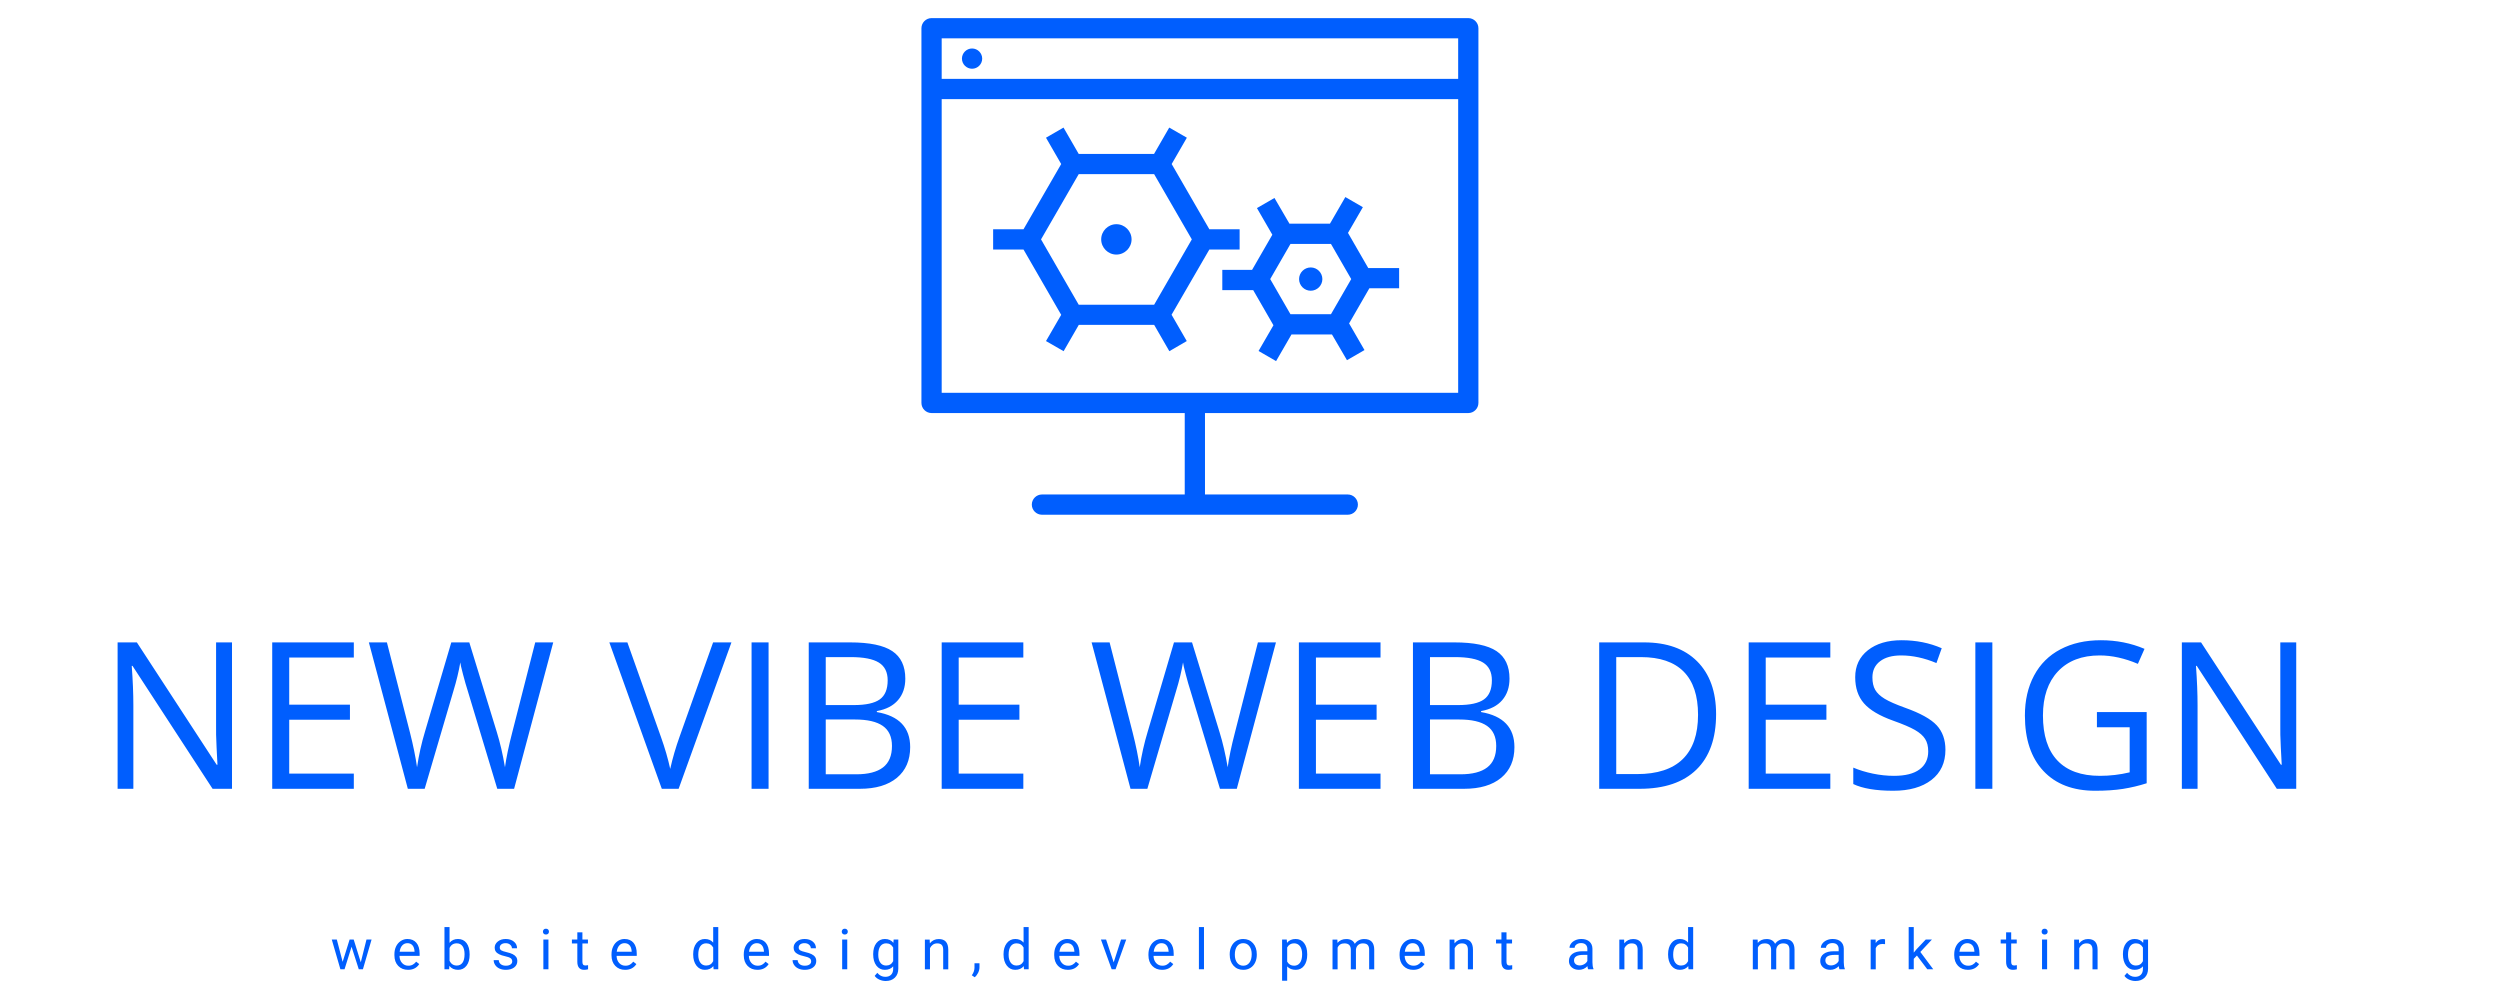
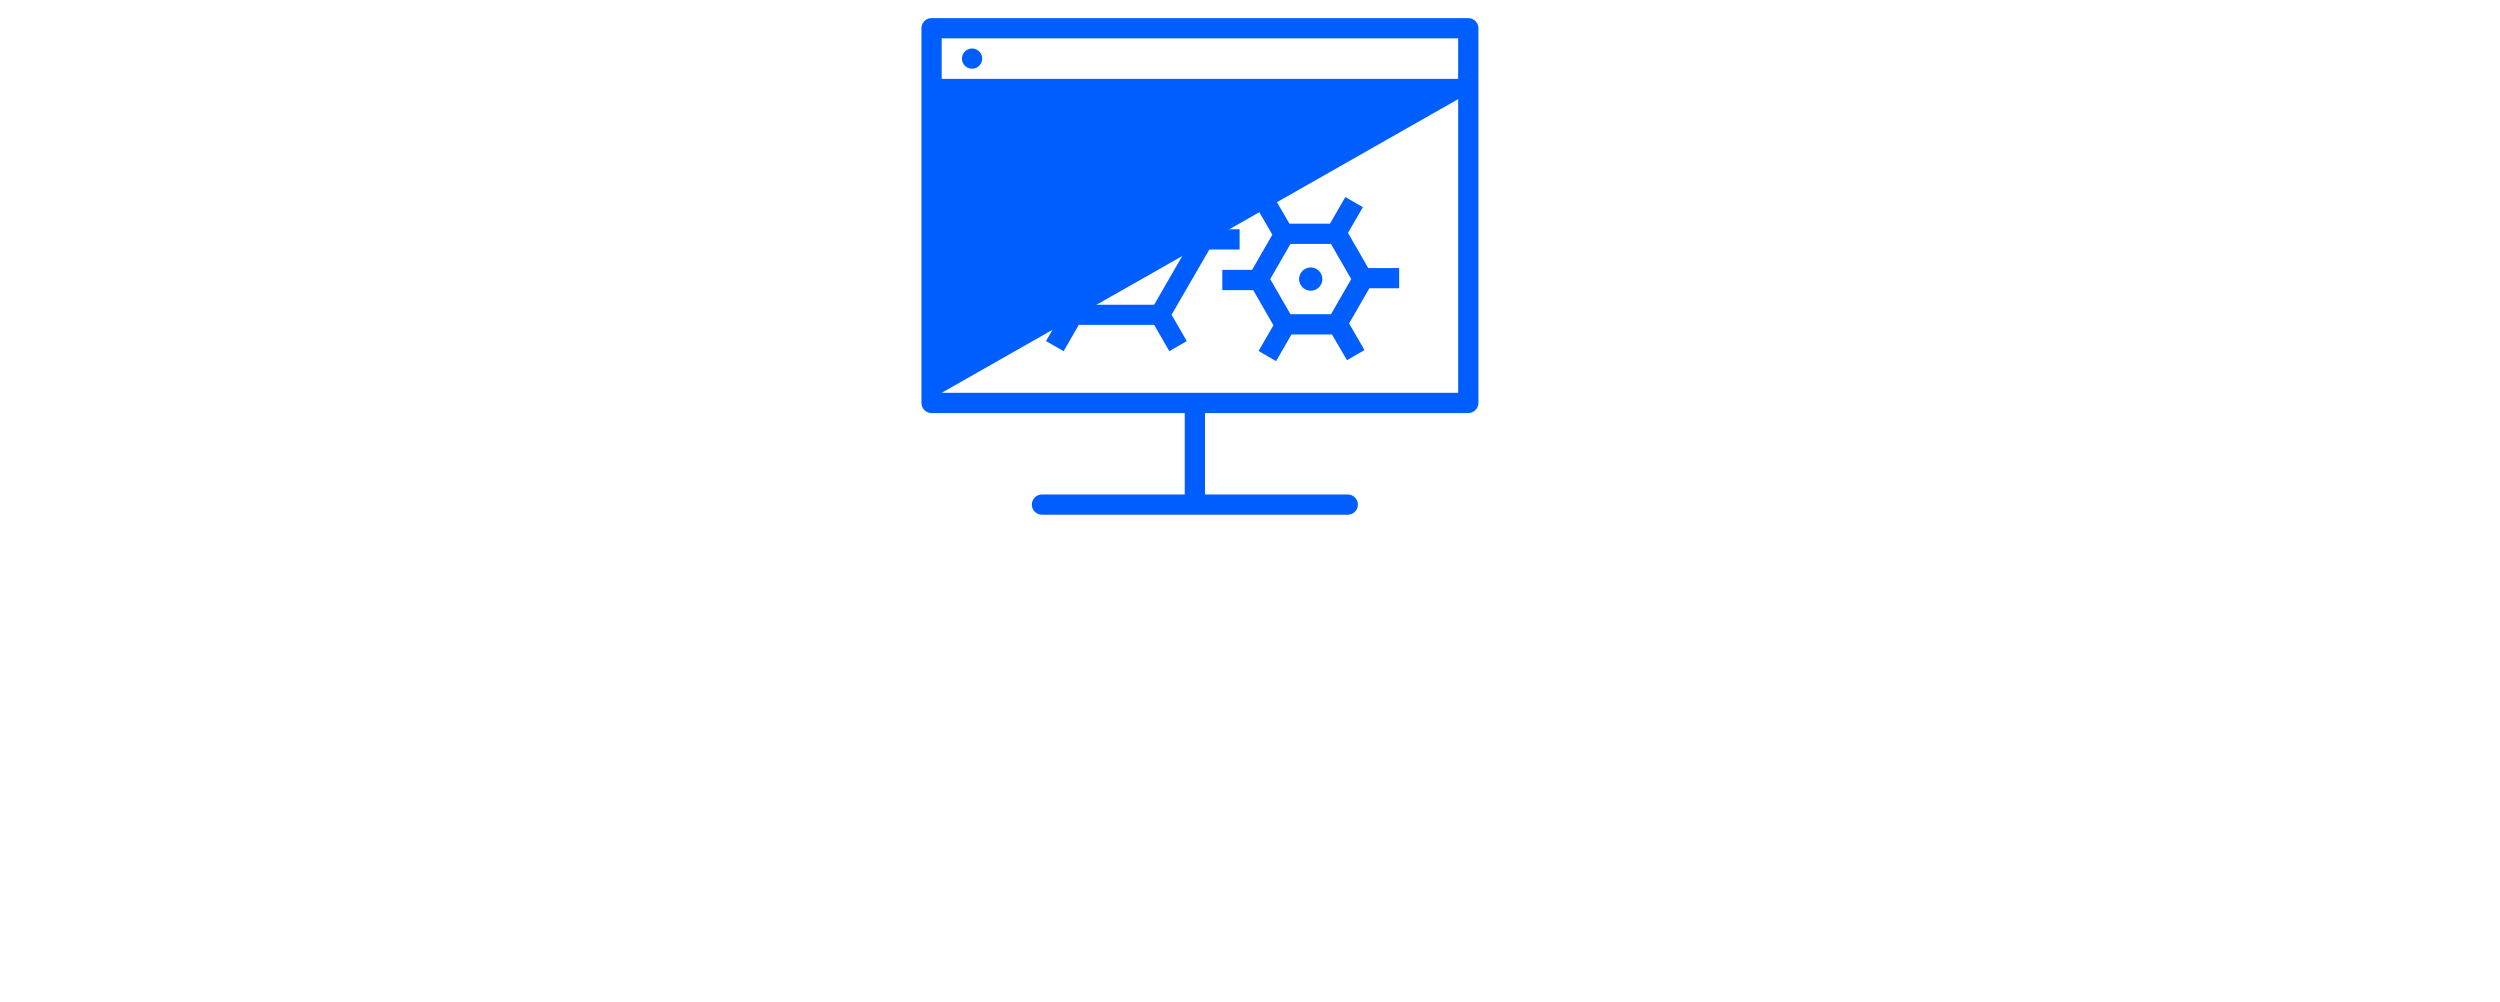
<svg xmlns="http://www.w3.org/2000/svg" width="100%" height="100%" viewBox="0 0 1000 401" version="1.1" xml:space="preserve" style="fill-rule:evenodd;clip-rule:evenodd;stroke-linejoin:round;stroke-miterlimit:2;">
  <g id="Artboard1" transform="matrix(1,0,0,1,-250,-549.655)">
    <rect x="250" y="549.655" width="1000" height="400.69" style="fill:none;" />
    <clipPath id="_clip1">
      <rect x="250" y="549.655" width="1000" height="400.69" />
    </clipPath>
    <g clip-path="url(#_clip1)">
      <g transform="matrix(1,0,0,1,0,0.655)">
        <g transform="matrix(1.667,0,0,1.667,-528.066,-538.416)">
-           <path d="M522.416,806.463L522.416,841.593L517.756,841.593L498.546,812.103L498.356,812.103C498.616,815.563 498.746,818.736 498.746,821.623L498.746,841.593L494.966,841.593L494.966,806.463L499.586,806.463L518.736,835.823L518.926,835.823C518.893,835.39 518.823,834 518.716,831.653C518.603,829.306 518.563,827.63 518.596,826.623L518.596,806.463L522.416,806.463ZM551.646,837.943L551.646,841.593L532.066,841.593L532.066,806.463L551.646,806.463L551.646,810.093L536.146,810.093L536.146,821.403L550.716,821.403L550.716,825.013L536.146,825.013L536.146,837.943L551.646,837.943ZM599.496,806.463L590.106,841.593L586.066,841.593L578.976,818.063C578.636,817.023 578.259,815.71 577.846,814.123C577.426,812.536 577.209,811.583 577.196,811.263C576.843,813.383 576.283,815.7 575.516,818.213L568.646,841.593L564.606,841.593L555.256,806.463L559.586,806.463L565.136,828.163C565.903,831.203 566.463,833.956 566.816,836.423C567.249,833.496 567.889,830.63 568.736,827.823L575.036,806.463L579.356,806.463L585.966,828.013C586.739,830.5 587.389,833.303 587.916,836.423C588.223,834.15 588.799,831.38 589.646,828.113L595.176,806.463L599.496,806.463ZM629.826,829.053L637.856,806.463L642.256,806.463L629.586,841.593L625.546,841.593L612.956,806.463L617.286,806.463L625.356,829.193C626.289,831.806 627.026,834.346 627.566,836.813C628.146,834.22 628.899,831.633 629.826,829.053M651.166,841.593L647.086,841.593L647.086,806.463L651.166,806.463L651.166,841.593ZM660.806,841.593L660.806,806.463L670.726,806.463C675.393,806.463 678.766,807.16 680.846,808.553C682.933,809.946 683.976,812.15 683.976,815.163C683.976,817.243 683.393,818.96 682.226,820.313C681.066,821.666 679.373,822.543 677.146,822.943L677.146,823.183C682.479,824.096 685.146,826.9 685.146,831.593C685.146,834.733 684.086,837.186 681.966,838.953C679.839,840.713 676.873,841.593 673.066,841.593L660.806,841.593ZM664.886,809.993L664.886,821.503L671.616,821.503C674.503,821.503 676.579,821.05 677.846,820.143C679.113,819.236 679.746,817.71 679.746,815.563C679.746,813.596 679.039,812.176 677.626,811.303C676.219,810.43 673.976,809.993 670.896,809.993L664.886,809.993ZM671.886,824.963L664.886,824.963L664.886,838.113L672.216,838.113C675.056,838.113 677.193,837.563 678.626,836.463C680.059,835.363 680.776,833.646 680.776,831.313C680.776,829.133 680.043,827.53 678.576,826.503C677.109,825.476 674.879,824.963 671.886,824.963M712.296,837.943L712.296,841.593L692.706,841.593L692.706,806.463L712.296,806.463L712.296,810.093L696.786,810.093L696.786,821.403L711.356,821.403L711.356,825.013L696.786,825.013L696.786,837.943L712.296,837.943ZM772.916,806.463L763.516,841.593L759.476,841.593L752.396,818.063C752.056,817.023 751.679,815.71 751.266,814.123C750.846,812.536 750.629,811.583 750.616,811.263C750.263,813.383 749.699,815.7 748.926,818.213L742.056,841.593L738.016,841.593L728.676,806.463L732.996,806.463L738.546,828.163C739.319,831.203 739.879,833.956 740.226,836.423C740.659,833.496 741.303,830.63 742.156,827.823L748.446,806.463L752.776,806.463L759.386,828.013C760.153,830.5 760.803,833.303 761.336,836.423C761.636,834.15 762.213,831.38 763.066,828.113L768.586,806.463L772.916,806.463ZM798.006,837.943L798.006,841.593L778.416,841.593L778.416,806.463L798.006,806.463L798.006,810.093L782.506,810.093L782.506,821.403L797.066,821.403L797.066,825.013L782.506,825.013L782.506,837.943L798.006,837.943ZM805.786,841.593L805.786,806.463L815.716,806.463C820.376,806.463 823.749,807.16 825.836,808.553C827.916,809.946 828.956,812.15 828.956,815.163C828.956,817.243 828.376,818.96 827.216,820.313C826.056,821.666 824.363,822.543 822.136,822.943L822.136,823.183C827.469,824.096 830.136,826.9 830.136,831.593C830.136,834.733 829.076,837.186 826.956,838.953C824.829,840.713 821.859,841.593 818.046,841.593L805.786,841.593ZM809.876,809.993L809.876,821.503L816.606,821.503C819.486,821.503 821.559,821.05 822.826,820.143C824.093,819.236 824.726,817.71 824.726,815.563C824.726,813.596 824.023,812.176 822.616,811.303C821.203,810.43 818.959,809.993 815.886,809.993L809.876,809.993ZM816.866,824.963L809.876,824.963L809.876,838.113L817.206,838.113C820.039,838.113 822.173,837.563 823.606,836.463C825.046,835.363 825.766,833.646 825.766,831.313C825.766,829.133 825.033,827.53 823.566,826.503C822.099,825.476 819.866,824.963 816.866,824.963M878.526,823.693C878.526,829.493 876.949,833.926 873.796,836.993C870.649,840.06 866.119,841.593 860.206,841.593L850.476,841.593L850.476,806.463L861.246,806.463C866.706,806.463 870.949,807.976 873.976,811.003C877.009,814.03 878.526,818.26 878.526,823.693M874.196,823.833C874.196,819.253 873.046,815.8 870.746,813.473C868.446,811.153 865.029,809.993 860.496,809.993L854.566,809.993L854.566,838.063L859.536,838.063C864.409,838.063 868.069,836.866 870.516,834.473C872.969,832.073 874.196,828.526 874.196,823.833M905.936,837.943L905.936,841.593L886.346,841.593L886.346,806.463L905.936,806.463L905.936,810.093L890.436,810.093L890.436,821.403L904.996,821.403L904.996,825.013L890.436,825.013L890.436,837.943L905.936,837.943ZM933.556,832.233C933.556,835.326 932.436,837.74 930.196,839.473C927.949,841.2 924.903,842.063 921.056,842.063C916.889,842.063 913.686,841.526 911.446,840.453L911.446,836.513C912.886,837.12 914.456,837.6 916.156,837.953C917.856,838.306 919.539,838.483 921.206,838.483C923.926,838.483 925.976,837.966 927.356,836.933C928.736,835.9 929.426,834.463 929.426,832.623C929.426,831.403 929.179,830.406 928.686,829.633C928.199,828.853 927.383,828.133 926.236,827.473C925.089,826.82 923.346,826.076 921.006,825.243C917.739,824.076 915.406,822.69 914.006,821.083C912.606,819.483 911.906,817.393 911.906,814.813C911.906,812.106 912.923,809.95 914.956,808.343C916.989,806.743 919.679,805.943 923.026,805.943C926.519,805.943 929.733,806.583 932.666,807.863L931.396,811.423C928.496,810.203 925.676,809.593 922.936,809.593C920.769,809.593 919.079,810.06 917.866,810.993C916.646,811.92 916.036,813.21 916.036,814.863C916.036,816.076 916.259,817.073 916.706,817.853C917.159,818.633 917.916,819.346 918.976,819.993C920.043,820.64 921.673,821.356 923.866,822.143C927.553,823.456 930.089,824.866 931.476,826.373C932.863,827.88 933.556,829.833 933.556,832.233M944.816,841.593L940.736,841.593L940.736,806.463L944.816,806.463L944.816,841.593ZM969.906,826.833L969.906,823.173L981.846,823.173L981.846,840.263C979.993,840.856 978.103,841.306 976.176,841.613C974.256,841.913 972.029,842.063 969.496,842.063C964.176,842.063 960.036,840.483 957.076,837.323C954.109,834.156 952.626,829.72 952.626,824.013C952.626,820.36 953.359,817.16 954.826,814.413C956.293,811.666 958.403,809.57 961.156,808.123C963.916,806.67 967.146,805.943 970.846,805.943C974.593,805.943 978.086,806.633 981.326,808.013L979.736,811.613C976.563,810.266 973.509,809.593 970.576,809.593C966.303,809.593 962.963,810.87 960.556,813.423C958.156,815.97 956.956,819.5 956.956,824.013C956.956,828.76 958.113,832.356 960.426,834.803C962.739,837.256 966.139,838.483 970.626,838.483C973.059,838.483 975.439,838.203 977.766,837.643L977.766,826.833L969.906,826.833ZM1017.73,806.463L1017.73,841.593L1013.07,841.593L993.866,812.103L993.676,812.103C993.929,815.563 994.056,818.736 994.056,821.623L994.056,841.593L990.286,841.593L990.286,806.463L994.896,806.463L1014.06,835.823L1014.25,835.823C1014.21,835.39 1014.14,834 1014.03,831.653C1013.92,829.306 1013.88,827.63 1013.91,826.623L1013.91,806.463L1017.73,806.463Z" style="fill:rgb(0,94,254);fill-rule:nonzero;" />
          <g transform="matrix(1,0,0,1,410.64,453.3)">
            <rect x="66.197" y="343.548" width="579.277" height="57.63" style="fill:none;" />
          </g>
-           <path d="M551.616,877.763L553.316,883.223L554.686,877.763L555.906,877.763L553.826,884.903L552.836,884.903L551.106,879.493L549.416,884.903L548.426,884.903L546.356,877.763L547.566,877.763L548.966,883.113L550.636,877.763L551.616,877.763ZM564.656,885.033C563.689,885.033 562.903,884.716 562.296,884.083C561.689,883.45 561.386,882.6 561.386,881.533L561.386,881.313C561.386,880.6 561.519,879.966 561.786,879.413C562.059,878.853 562.439,878.416 562.926,878.103C563.413,877.79 563.939,877.633 564.506,877.633C565.433,877.633 566.153,877.94 566.666,878.553C567.179,879.16 567.436,880.033 567.436,881.173L567.436,881.683L562.606,881.683C562.619,882.39 562.826,882.96 563.226,883.393C563.619,883.826 564.119,884.043 564.726,884.043C565.153,884.043 565.516,883.953 565.816,883.773C566.116,883.6 566.379,883.366 566.606,883.073L567.346,883.653C566.746,884.573 565.849,885.033 564.656,885.033M564.506,878.633C564.013,878.633 563.599,878.813 563.266,879.173C562.933,879.533 562.726,880.036 562.646,880.683L566.216,880.683L566.216,880.593C566.183,879.973 566.016,879.49 565.716,879.143C565.416,878.803 565.013,878.633 564.506,878.633M579.436,881.313L579.436,881.413C579.436,882.506 579.186,883.383 578.686,884.043C578.179,884.703 577.506,885.033 576.666,885.033C575.766,885.033 575.069,884.716 574.576,884.083L574.516,884.903L573.396,884.903L573.396,874.773L574.616,874.773L574.616,878.553C575.103,877.94 575.779,877.633 576.646,877.633C577.513,877.633 578.196,877.96 578.696,878.613C579.189,879.273 579.436,880.173 579.436,881.313M578.216,881.273C578.216,880.446 578.056,879.806 577.736,879.353C577.409,878.9 576.946,878.673 576.346,878.673C575.539,878.673 574.963,879.046 574.616,879.793L574.616,882.883C574.989,883.63 575.569,884.003 576.356,884.003C576.943,884.003 577.399,883.776 577.726,883.323C578.053,882.87 578.216,882.186 578.216,881.273M589.656,883.013C589.656,882.68 589.533,882.423 589.286,882.243C589.039,882.063 588.606,881.906 587.986,881.773C587.366,881.64 586.876,881.48 586.516,881.293C586.149,881.113 585.879,880.893 585.706,880.633C585.533,880.38 585.446,880.076 585.446,879.723C585.446,879.136 585.693,878.643 586.186,878.243C586.686,877.836 587.319,877.633 588.086,877.633C588.899,877.633 589.556,877.843 590.056,878.263C590.563,878.676 590.816,879.21 590.816,879.863L589.586,879.863C589.586,879.53 589.443,879.243 589.156,879.003C588.876,878.756 588.519,878.633 588.086,878.633C587.646,878.633 587.299,878.73 587.046,878.923C586.793,879.116 586.666,879.37 586.666,879.683C586.666,879.976 586.783,880.2 587.016,880.353C587.249,880.5 587.673,880.643 588.286,880.783C588.893,880.916 589.386,881.08 589.766,881.273C590.139,881.46 590.419,881.686 590.606,881.953C590.786,882.22 590.876,882.543 590.876,882.923C590.876,883.563 590.623,884.076 590.116,884.463C589.603,884.843 588.939,885.033 588.126,885.033C587.553,885.033 587.046,884.933 586.606,884.733C586.166,884.533 585.823,884.25 585.576,883.883C585.329,883.523 585.206,883.13 585.206,882.703L586.426,882.703C586.446,883.116 586.609,883.443 586.916,883.683C587.223,883.923 587.626,884.043 588.126,884.043C588.586,884.043 588.956,883.95 589.236,883.763C589.516,883.576 589.656,883.326 589.656,883.013M598.346,877.763L598.346,884.903L597.126,884.903L597.126,877.763L598.346,877.763ZM597.026,875.873C597.026,875.673 597.086,875.506 597.206,875.373C597.326,875.233 597.506,875.163 597.746,875.163C597.979,875.163 598.159,875.233 598.286,875.373C598.406,875.506 598.466,875.673 598.466,875.873C598.466,876.073 598.406,876.236 598.286,876.363C598.159,876.496 597.979,876.563 597.746,876.563C597.506,876.563 597.326,876.496 597.206,876.363C597.086,876.236 597.026,876.073 597.026,875.873M605.276,876.033L606.496,876.033L606.496,877.763L607.826,877.763L607.826,878.713L606.496,878.713L606.496,883.133C606.496,883.42 606.553,883.636 606.666,883.783C606.786,883.923 606.989,883.993 607.276,883.993C607.416,883.993 607.609,883.966 607.856,883.913L607.856,884.903C607.536,884.99 607.223,885.033 606.916,885.033C606.376,885.033 605.966,884.87 605.686,884.543C605.413,884.21 605.276,883.74 605.276,883.133L605.276,878.713L603.976,878.713L603.976,877.763L605.276,877.763L605.276,876.033ZM616.746,885.033C615.779,885.033 614.993,884.716 614.386,884.083C613.779,883.45 613.476,882.6 613.476,881.533L613.476,881.313C613.476,880.6 613.613,879.966 613.886,879.413C614.153,878.853 614.529,878.416 615.016,878.103C615.503,877.79 616.029,877.633 616.596,877.633C617.529,877.633 618.253,877.94 618.766,878.553C619.279,879.16 619.536,880.033 619.536,881.173L619.536,881.683L614.696,881.683C614.716,882.39 614.923,882.96 615.316,883.393C615.709,883.826 616.209,884.043 616.816,884.043C617.249,884.043 617.616,883.953 617.916,883.773C618.209,883.6 618.469,883.366 618.696,883.073L619.446,883.653C618.846,884.573 617.946,885.033 616.746,885.033M616.596,878.633C616.103,878.633 615.689,878.813 615.356,879.173C615.023,879.533 614.816,880.036 614.736,880.683L618.316,880.683L618.316,880.593C618.283,879.973 618.116,879.49 617.816,879.143C617.516,878.803 617.109,878.633 616.596,878.633M633.076,881.363L633.076,881.273C633.076,880.18 633.336,879.3 633.856,878.633C634.369,877.966 635.046,877.633 635.886,877.633C636.726,877.633 637.389,877.92 637.876,878.493L637.876,874.773L639.096,874.773L639.096,884.903L637.976,884.903L637.916,884.143C637.429,884.736 636.749,885.033 635.876,885.033C635.049,885.033 634.376,884.696 633.856,884.023C633.336,883.343 633.076,882.456 633.076,881.363M634.296,881.413C634.296,882.22 634.463,882.853 634.796,883.313C635.129,883.773 635.589,884.003 636.176,884.003C636.956,884.003 637.523,883.653 637.876,882.953L637.876,879.683C637.509,879.01 636.949,878.673 636.196,878.673C635.596,878.673 635.129,878.903 634.796,879.363C634.463,879.823 634.296,880.506 634.296,881.413M648.496,885.033C647.523,885.033 646.733,884.716 646.126,884.083C645.519,883.45 645.216,882.6 645.216,881.533L645.216,881.313C645.216,880.6 645.353,879.966 645.626,879.413C645.899,878.853 646.276,878.416 646.756,878.103C647.243,877.79 647.769,877.633 648.336,877.633C649.269,877.633 649.993,877.94 650.506,878.553C651.019,879.16 651.276,880.033 651.276,881.173L651.276,881.683L646.436,881.683C646.456,882.39 646.663,882.96 647.056,883.393C647.449,883.826 647.949,884.043 648.556,884.043C648.989,884.043 649.356,883.953 649.656,883.773C649.956,883.6 650.216,883.366 650.436,883.073L651.186,883.653C650.586,884.573 649.689,885.033 648.496,885.033M648.336,878.633C647.849,878.633 647.436,878.813 647.096,879.173C646.763,879.533 646.556,880.036 646.476,880.683L650.056,880.683L650.056,880.593C650.023,879.973 649.856,879.49 649.556,879.143C649.256,878.803 648.849,878.633 648.336,878.633M661.386,883.013C661.386,882.68 661.259,882.423 661.006,882.243C660.759,882.063 660.329,881.906 659.716,881.773C659.096,881.64 658.603,881.48 658.236,881.293C657.876,881.113 657.609,880.893 657.436,880.633C657.263,880.38 657.176,880.076 657.176,879.723C657.176,879.136 657.423,878.643 657.916,878.243C658.409,877.836 659.043,877.633 659.816,877.633C660.623,877.633 661.279,877.843 661.786,878.263C662.286,878.676 662.536,879.21 662.536,879.863L661.306,879.863C661.306,879.53 661.166,879.243 660.886,879.003C660.599,878.756 660.243,878.633 659.816,878.633C659.369,878.633 659.019,878.73 658.766,878.923C658.519,879.116 658.396,879.37 658.396,879.683C658.396,879.976 658.513,880.2 658.746,880.353C658.979,880.5 659.399,880.643 660.006,880.783C660.619,880.916 661.113,881.08 661.486,881.273C661.866,881.46 662.146,881.686 662.326,881.953C662.513,882.22 662.606,882.543 662.606,882.923C662.606,883.563 662.349,884.076 661.836,884.463C661.329,884.843 660.669,885.033 659.856,885.033C659.283,885.033 658.776,884.933 658.336,884.733C657.896,884.533 657.553,884.25 657.306,883.883C657.053,883.523 656.926,883.13 656.926,882.703L658.146,882.703C658.173,883.116 658.339,883.443 658.646,883.683C658.946,883.923 659.349,884.043 659.856,884.043C660.316,884.043 660.686,883.95 660.966,883.763C661.246,883.576 661.386,883.326 661.386,883.013M670.046,877.763L670.046,884.903L668.826,884.903L668.826,877.763L670.046,877.763ZM668.726,875.873C668.726,875.673 668.789,875.506 668.916,875.373C669.036,875.233 669.213,875.163 669.446,875.163C669.686,875.163 669.866,875.233 669.986,875.373C670.113,875.506 670.176,875.673 670.176,875.873C670.176,876.073 670.113,876.236 669.986,876.363C669.866,876.496 669.686,876.563 669.446,876.563C669.213,876.563 669.036,876.496 668.916,876.363C668.789,876.236 668.726,876.073 668.726,875.873M676.266,881.273C676.266,880.16 676.523,879.276 677.036,878.623C677.549,877.963 678.229,877.633 679.076,877.633C679.949,877.633 680.629,877.94 681.116,878.553L681.176,877.763L682.296,877.763L682.296,884.733C682.296,885.653 682.019,886.38 681.466,886.913C680.919,887.446 680.186,887.713 679.266,887.713C678.753,887.713 678.249,887.603 677.756,887.383C677.263,887.163 676.886,886.863 676.626,886.483L677.256,885.753C677.783,886.393 678.423,886.713 679.176,886.713C679.769,886.713 680.233,886.546 680.566,886.213C680.899,885.88 681.066,885.41 681.066,884.803L681.066,884.193C680.579,884.753 679.913,885.033 679.066,885.033C678.233,885.033 677.556,884.696 677.036,884.023C676.523,883.35 676.266,882.433 676.266,881.273M677.486,881.413C677.486,882.22 677.653,882.853 677.986,883.313C678.313,883.773 678.773,884.003 679.366,884.003C680.139,884.003 680.706,883.653 681.066,882.953L681.066,879.693C680.693,879.013 680.133,878.673 679.386,878.673C678.793,878.673 678.326,878.903 677.986,879.363C677.653,879.823 677.486,880.506 677.486,881.413M688.676,877.773L689.826,877.773L689.866,878.673C690.413,877.986 691.126,877.643 692.006,877.643C693.513,877.643 694.273,878.493 694.286,880.193L694.286,884.913L693.066,884.913L693.066,880.193C693.059,879.68 692.943,879.3 692.716,879.053C692.483,878.806 692.123,878.683 691.636,878.683C691.236,878.683 690.889,878.786 690.596,878.993C690.296,879.206 690.063,879.483 689.896,879.823L689.896,884.913L688.676,884.913L688.676,877.773ZM700.626,886.813L699.936,886.343C700.349,885.763 700.563,885.17 700.576,884.563L700.576,883.463L701.776,883.463L701.776,884.413C701.776,884.86 701.666,885.306 701.446,885.753C701.226,886.193 700.953,886.546 700.626,886.813M707.546,881.363L707.546,881.273C707.546,880.18 707.806,879.3 708.326,878.633C708.846,877.966 709.526,877.633 710.366,877.633C711.199,877.633 711.863,877.92 712.356,878.493L712.356,874.773L713.576,874.773L713.576,884.903L712.456,884.903L712.396,884.143C711.903,884.736 711.223,885.033 710.356,885.033C709.529,885.033 708.856,884.696 708.336,884.023C707.809,883.343 707.546,882.456 707.546,881.363M708.766,881.413C708.766,882.22 708.936,882.853 709.276,883.313C709.609,883.773 710.069,884.003 710.656,884.003C711.429,884.003 711.996,883.653 712.356,882.953L712.356,879.683C711.989,879.01 711.426,878.673 710.666,878.673C710.073,878.673 709.609,878.903 709.276,879.363C708.936,879.823 708.766,880.506 708.766,881.413M722.976,885.033C722.009,885.033 721.223,884.716 720.616,884.083C720.009,883.45 719.706,882.6 719.706,881.533L719.706,881.313C719.706,880.6 719.843,879.966 720.116,879.413C720.383,878.853 720.759,878.416 721.246,878.103C721.733,877.79 722.259,877.633 722.826,877.633C723.753,877.633 724.473,877.94 724.986,878.553C725.506,879.16 725.766,880.033 725.766,881.173L725.766,881.683L720.926,881.683C720.946,882.39 721.153,882.96 721.546,883.393C721.939,883.826 722.439,884.043 723.046,884.043C723.479,884.043 723.843,883.953 724.136,883.773C724.436,883.6 724.699,883.366 724.926,883.073L725.666,883.653C725.073,884.573 724.176,885.033 722.976,885.033M722.826,878.633C722.333,878.633 721.919,878.813 721.586,879.173C721.253,879.533 721.046,880.036 720.966,880.683L724.546,880.683L724.546,880.593C724.506,879.973 724.336,879.49 724.036,879.143C723.743,878.803 723.339,878.633 722.826,878.633M732.156,877.763L733.976,883.243L735.746,877.763L736.986,877.763L734.426,884.903L733.496,884.903L730.916,877.763L732.156,877.763ZM745.586,885.033C744.619,885.033 743.833,884.716 743.226,884.083C742.619,883.45 742.316,882.6 742.316,881.533L742.316,881.313C742.316,880.6 742.453,879.966 742.726,879.413C742.993,878.853 743.369,878.416 743.856,878.103C744.343,877.79 744.869,877.633 745.436,877.633C746.363,877.633 747.083,877.94 747.596,878.553C748.116,879.16 748.376,880.033 748.376,881.173L748.376,881.683L743.536,881.683C743.556,882.39 743.763,882.96 744.156,883.393C744.549,883.826 745.049,884.043 745.656,884.043C746.083,884.043 746.446,883.953 746.746,883.773C747.046,883.6 747.309,883.366 747.536,883.073L748.276,883.653C747.683,884.573 746.786,885.033 745.586,885.033M745.436,878.633C744.943,878.633 744.529,878.813 744.196,879.173C743.863,879.533 743.656,880.036 743.576,880.683L747.156,880.683L747.156,880.593C747.116,879.973 746.946,879.49 746.646,879.143C746.353,878.803 745.949,878.633 745.436,878.633M755.646,874.773L755.646,884.903L754.426,884.903L754.426,874.773L755.646,874.773ZM761.816,881.353L761.816,881.273C761.816,880.573 761.956,879.943 762.236,879.383C762.509,878.823 762.889,878.393 763.376,878.093C763.869,877.786 764.429,877.633 765.056,877.633C766.029,877.633 766.816,877.97 767.416,878.643C768.016,879.316 768.316,880.213 768.316,881.333L768.316,881.413C768.316,882.106 768.183,882.73 767.916,883.283C767.649,883.836 767.269,884.266 766.776,884.573C766.283,884.88 765.716,885.033 765.076,885.033C764.103,885.033 763.316,884.696 762.716,884.023C762.116,883.35 761.816,882.46 761.816,881.353M763.046,881.413C763.046,882.206 763.229,882.843 763.596,883.323C763.963,883.803 764.456,884.043 765.076,884.043C765.696,884.043 766.186,883.8 766.546,883.313C766.913,882.826 767.096,882.146 767.096,881.273C767.096,880.486 766.909,879.85 766.536,879.363C766.169,878.876 765.676,878.633 765.056,878.633C764.456,878.633 763.969,878.873 763.596,879.353C763.229,879.833 763.046,880.52 763.046,881.413M780.416,881.303L780.416,881.413C780.416,882.5 780.169,883.376 779.676,884.043C779.176,884.703 778.503,885.033 777.656,885.033C776.789,885.033 776.106,884.76 775.606,884.213L775.606,887.653L774.386,887.653L774.386,877.763L775.506,877.763L775.566,878.553C776.059,877.94 776.749,877.633 777.636,877.633C778.489,877.633 779.166,877.956 779.666,878.603C780.166,879.25 780.416,880.15 780.416,881.303M779.196,881.273C779.196,880.473 779.026,879.84 778.686,879.373C778.339,878.906 777.866,878.673 777.266,878.673C776.533,878.673 775.979,879 775.606,879.653L775.606,883.063C775.973,883.716 776.533,884.043 777.286,884.043C777.866,884.043 778.329,883.81 778.676,883.343C779.023,882.876 779.196,882.186 779.196,881.273M786.486,877.773L787.646,877.773L787.676,878.563C788.203,877.95 788.909,877.643 789.796,877.643C790.796,877.643 791.476,878.026 791.836,878.793C792.069,878.446 792.376,878.17 792.756,877.963C793.143,877.75 793.593,877.643 794.106,877.643C795.673,877.643 796.469,878.473 796.496,880.133L796.496,884.913L795.276,884.913L795.276,880.203C795.276,879.696 795.159,879.316 794.926,879.063C794.693,878.81 794.303,878.683 793.756,878.683C793.303,878.683 792.926,878.816 792.626,879.083C792.326,879.356 792.153,879.72 792.106,880.173L792.106,884.913L790.876,884.913L790.876,880.233C790.876,879.2 790.369,878.683 789.356,878.683C788.556,878.683 788.006,879.023 787.706,879.703L787.706,884.913L786.486,884.913L786.486,877.773ZM805.846,885.033C804.879,885.033 804.093,884.716 803.486,884.083C802.879,883.45 802.576,882.6 802.576,881.533L802.576,881.313C802.576,880.6 802.713,879.966 802.986,879.413C803.253,878.853 803.629,878.416 804.116,878.103C804.603,877.79 805.129,877.633 805.696,877.633C806.623,877.633 807.346,877.94 807.866,878.553C808.379,879.16 808.636,880.033 808.636,881.173L808.636,881.683L803.796,881.683C803.816,882.39 804.023,882.96 804.416,883.393C804.809,883.826 805.309,884.043 805.916,884.043C806.349,884.043 806.716,883.953 807.016,883.773C807.309,883.6 807.569,883.366 807.796,883.073L808.546,883.653C807.946,884.573 807.046,885.033 805.846,885.033M805.696,878.633C805.203,878.633 804.789,878.813 804.456,879.173C804.123,879.533 803.916,880.036 803.836,880.683L807.416,880.683L807.416,880.593C807.383,879.973 807.216,879.49 806.916,879.143C806.616,878.803 806.209,878.633 805.696,878.633M814.576,877.773L815.726,877.773L815.766,878.673C816.313,877.986 817.026,877.643 817.906,877.643C819.413,877.643 820.173,878.493 820.186,880.193L820.186,884.913L818.966,884.913L818.966,880.193C818.966,879.68 818.849,879.3 818.616,879.053C818.383,878.806 818.023,878.683 817.536,878.683C817.143,878.683 816.796,878.786 816.496,878.993C816.196,879.206 815.963,879.483 815.796,879.823L815.796,884.913L814.576,884.913L814.576,877.773ZM827.016,876.033L828.236,876.033L828.236,877.763L829.566,877.763L829.566,878.713L828.236,878.713L828.236,883.133C828.236,883.42 828.296,883.636 828.416,883.783C828.536,883.923 828.736,883.993 829.016,883.993C829.163,883.993 829.359,883.966 829.606,883.913L829.606,884.903C829.279,884.99 828.966,885.033 828.666,885.033C828.119,885.033 827.706,884.87 827.426,884.543C827.153,884.21 827.016,883.74 827.016,883.133L827.016,878.713L825.716,878.713L825.716,877.763L827.016,877.763L827.016,876.033ZM849.106,884.903L847.826,884.903C847.753,884.763 847.696,884.513 847.656,884.153C847.089,884.74 846.409,885.033 845.616,885.033C844.916,885.033 844.339,884.836 843.886,884.443C843.439,884.043 843.216,883.536 843.216,882.923C843.216,882.183 843.496,881.606 844.056,881.193C844.623,880.78 845.419,880.573 846.446,880.573L847.636,880.573L847.636,880.013C847.636,879.586 847.506,879.246 847.246,878.993C846.993,878.74 846.619,878.613 846.126,878.613C845.686,878.613 845.319,878.723 845.026,878.943C844.733,879.163 844.586,879.43 844.586,879.743L843.356,879.743C843.356,879.39 843.483,879.046 843.736,878.713C843.989,878.38 844.333,878.116 844.766,877.923C845.199,877.73 845.676,877.633 846.196,877.633C847.016,877.633 847.659,877.84 848.126,878.253C848.593,878.66 848.836,879.226 848.856,879.953L848.856,883.233C848.856,883.886 848.939,884.41 849.106,884.803L849.106,884.903ZM845.796,883.973C846.183,883.973 846.546,883.873 846.886,883.673C847.233,883.48 847.483,883.223 847.636,882.903L847.636,881.443L846.676,881.443C845.183,881.443 844.436,881.88 844.436,882.753C844.436,883.133 844.563,883.433 844.816,883.653C845.069,883.866 845.396,883.973 845.796,883.973M855.306,877.773L856.456,877.773L856.496,878.673C857.043,877.986 857.756,877.643 858.636,877.643C860.143,877.643 860.903,878.493 860.916,880.193L860.916,884.913L859.696,884.913L859.696,880.193C859.696,879.68 859.579,879.3 859.346,879.053C859.113,878.806 858.753,878.683 858.266,878.683C857.873,878.683 857.526,878.786 857.226,878.993C856.926,879.206 856.693,879.483 856.526,879.823L856.526,884.913L855.306,884.913L855.306,877.773ZM867.006,881.363L867.006,881.273C867.006,880.18 867.266,879.3 867.786,878.633C868.299,877.966 868.976,877.633 869.816,877.633C870.656,877.633 871.319,877.92 871.806,878.493L871.806,874.773L873.026,874.773L873.026,884.903L871.906,884.903L871.846,884.143C871.359,884.736 870.679,885.033 869.806,885.033C868.979,885.033 868.306,884.696 867.786,884.023C867.266,883.343 867.006,882.456 867.006,881.363M868.226,881.413C868.226,882.22 868.393,882.853 868.726,883.313C869.059,883.773 869.519,884.003 870.106,884.003C870.886,884.003 871.453,883.653 871.806,882.953L871.806,879.683C871.439,879.01 870.879,878.673 870.126,878.673C869.526,878.673 869.059,878.903 868.726,879.363C868.393,879.823 868.226,880.506 868.226,881.413M887.336,877.773L888.496,877.773L888.526,878.563C889.046,877.95 889.753,877.643 890.646,877.643C891.639,877.643 892.319,878.026 892.686,878.793C892.919,878.446 893.226,878.17 893.606,877.963C893.986,877.75 894.436,877.643 894.956,877.643C896.523,877.643 897.319,878.473 897.346,880.133L897.346,884.913L896.126,884.913L896.126,880.203C896.126,879.696 896.009,879.316 895.776,879.063C895.543,878.81 895.149,878.683 894.596,878.683C894.149,878.683 893.776,878.816 893.476,879.083C893.176,879.356 893.003,879.72 892.956,880.173L892.956,884.913L891.726,884.913L891.726,880.233C891.726,879.2 891.216,878.683 890.196,878.683C889.396,878.683 888.849,879.023 888.556,879.703L888.556,884.913L887.336,884.913L887.336,877.773ZM909.416,884.903L908.136,884.903C908.063,884.763 908.003,884.513 907.956,884.153C907.389,884.74 906.713,885.033 905.926,885.033C905.226,885.033 904.649,884.836 904.196,884.443C903.743,884.043 903.516,883.536 903.516,882.923C903.516,882.183 903.799,881.606 904.366,881.193C904.933,880.78 905.729,880.573 906.756,880.573L907.936,880.573L907.936,880.013C907.936,879.586 907.809,879.246 907.556,878.993C907.303,878.74 906.926,878.613 906.426,878.613C905.993,878.613 905.629,878.723 905.336,878.943C905.043,879.163 904.896,879.43 904.896,879.743L903.666,879.743C903.666,879.39 903.793,879.046 904.046,878.713C904.299,878.38 904.643,878.116 905.076,877.923C905.509,877.73 905.986,877.633 906.506,877.633C907.326,877.633 907.969,877.84 908.436,878.253C908.903,878.66 909.146,879.226 909.166,879.953L909.166,883.233C909.166,883.886 909.249,884.41 909.416,884.803L909.416,884.903ZM906.106,883.973C906.486,883.973 906.849,883.873 907.196,883.673C907.536,883.48 907.783,883.223 907.936,882.903L907.936,881.443L906.986,881.443C905.493,881.443 904.746,881.88 904.746,882.753C904.746,883.133 904.873,883.433 905.126,883.653C905.379,883.866 905.706,883.973 906.106,883.973M919.066,877.733L919.066,878.873C918.879,878.84 918.679,878.823 918.466,878.823C917.666,878.823 917.123,879.163 916.836,879.843L916.836,884.913L915.616,884.913L915.616,877.773L916.806,877.773L916.826,878.603C917.226,877.963 917.793,877.643 918.526,877.643C918.759,877.643 918.939,877.673 919.066,877.733M929.206,884.903L926.716,881.603L925.956,882.393L925.956,884.903L924.736,884.903L924.736,874.773L925.956,874.773L925.956,880.903L926.606,880.113L928.826,877.763L930.316,877.763L927.536,880.743L930.636,884.903L929.206,884.903ZM938.946,885.033C937.979,885.033 937.193,884.716 936.586,884.083C935.973,883.45 935.666,882.6 935.666,881.533L935.666,881.313C935.666,880.6 935.803,879.966 936.076,879.413C936.349,878.853 936.729,878.416 937.216,878.103C937.696,877.79 938.223,877.633 938.796,877.633C939.723,877.633 940.443,877.94 940.956,878.553C941.469,879.16 941.726,880.033 941.726,881.173L941.726,881.683L936.896,881.683C936.909,882.39 937.113,882.96 937.506,883.393C937.899,883.826 938.399,884.043 939.006,884.043C939.439,884.043 939.806,883.953 940.106,883.773C940.406,883.6 940.666,883.366 940.886,883.073L941.636,883.653C941.036,884.573 940.139,885.033 938.946,885.033M938.796,878.633C938.303,878.633 937.889,878.813 937.556,879.173C937.216,879.533 937.006,880.036 936.926,880.683L940.506,880.683L940.506,880.593C940.473,879.973 940.306,879.49 940.006,879.143C939.706,878.803 939.303,878.633 938.796,878.633M948.116,876.033L949.336,876.033L949.336,877.763L950.666,877.763L950.666,878.713L949.336,878.713L949.336,883.133C949.336,883.42 949.396,883.636 949.516,883.783C949.629,883.923 949.829,883.993 950.116,883.993C950.256,883.993 950.449,883.966 950.696,883.913L950.696,884.903C950.376,884.99 950.066,885.033 949.766,885.033C949.219,885.033 948.806,884.87 948.526,884.543C948.253,884.21 948.116,883.74 948.116,883.133L948.116,878.713L946.816,878.713L946.816,877.763L948.116,877.763L948.116,876.033ZM957.956,877.763L957.956,884.903L956.736,884.903L956.736,877.763L957.956,877.763ZM956.636,875.873C956.636,875.673 956.696,875.506 956.816,875.373C956.936,875.233 957.116,875.163 957.356,875.163C957.596,875.163 957.776,875.233 957.896,875.373C958.023,875.506 958.086,875.673 958.086,875.873C958.086,876.073 958.023,876.236 957.896,876.363C957.776,876.496 957.596,876.563 957.356,876.563C957.116,876.563 956.936,876.496 956.816,876.363C956.696,876.236 956.636,876.073 956.636,875.873M964.446,877.773L965.606,877.773L965.646,878.673C966.193,877.986 966.906,877.643 967.786,877.643C969.293,877.643 970.053,878.493 970.066,880.193L970.066,884.913L968.846,884.913L968.846,880.193C968.839,879.68 968.719,879.3 968.486,879.053C968.259,878.806 967.903,878.683 967.416,878.683C967.016,878.683 966.666,878.786 966.366,878.993C966.066,879.206 965.833,879.483 965.666,879.823L965.666,884.913L964.446,884.913L964.446,877.773ZM976.146,881.273C976.146,880.16 976.403,879.276 976.916,878.623C977.429,877.963 978.109,877.633 978.956,877.633C979.829,877.633 980.509,877.94 980.996,878.553L981.056,877.763L982.176,877.763L982.176,884.733C982.176,885.653 981.903,886.38 981.356,886.913C980.803,887.446 980.066,887.713 979.146,887.713C978.633,887.713 978.129,887.603 977.636,887.383C977.143,887.163 976.766,886.863 976.506,886.483L977.136,885.753C977.663,886.393 978.303,886.713 979.056,886.713C979.649,886.713 980.113,886.546 980.446,886.213C980.779,885.88 980.946,885.41 980.946,884.803L980.946,884.193C980.459,884.753 979.793,885.033 978.946,885.033C978.113,885.033 977.436,884.696 976.916,884.023C976.403,883.35 976.146,882.433 976.146,881.273M977.366,881.413C977.366,882.22 977.533,882.853 977.866,883.313C978.193,883.773 978.656,884.003 979.256,884.003C980.023,884.003 980.586,883.653 980.946,882.953L980.946,879.693C980.573,879.013 980.013,878.673 979.266,878.673C978.673,878.673 978.209,878.903 977.876,879.363C977.536,879.823 977.366,880.506 977.366,881.413" style="fill:rgb(0,94,254);fill-rule:nonzero;" />
          <g transform="matrix(1,0,0,1,417.22,508.43)">
            <rect x="118.034" y="364.453" width="475.604" height="15.82" style="fill:none;" />
          </g>
-           <path d="M819.066,656.664L690.276,656.664C688.943,656.664 687.846,657.761 687.846,659.094L687.846,749.004C687.846,750.337 688.943,751.434 690.276,751.434L751.026,751.434L751.026,770.971L716.763,770.971C715.43,770.971 714.333,772.068 714.333,773.401C714.333,774.734 715.43,775.831 716.763,775.831L790.149,775.831C791.482,775.831 792.579,774.734 792.579,773.401C792.579,772.068 791.482,770.971 790.149,770.971L755.886,770.971L755.886,751.434L819.066,751.434C820.399,751.434 821.496,750.337 821.496,749.004L821.496,659.094C821.496,657.761 820.399,656.664 819.066,656.664M816.636,661.524L816.636,671.244L692.706,671.244L692.706,661.524L816.636,661.524ZM692.706,746.574L692.706,676.104L816.636,676.104L816.636,746.574L692.706,746.574Z" style="fill:rgb(0,94,254);fill-rule:nonzero;" />
+           <path d="M819.066,656.664L690.276,656.664C688.943,656.664 687.846,657.761 687.846,659.094L687.846,749.004C687.846,750.337 688.943,751.434 690.276,751.434L751.026,751.434L751.026,770.971L716.763,770.971C715.43,770.971 714.333,772.068 714.333,773.401C714.333,774.734 715.43,775.831 716.763,775.831L790.149,775.831C791.482,775.831 792.579,774.734 792.579,773.401C792.579,772.068 791.482,770.971 790.149,770.971L755.886,770.971L755.886,751.434L819.066,751.434C820.399,751.434 821.496,750.337 821.496,749.004L821.496,659.094C821.496,657.761 820.399,656.664 819.066,656.664M816.636,661.524L816.636,671.244L692.706,671.244L692.706,661.524L816.636,661.524ZM692.706,746.574L816.636,676.104L816.636,746.574L692.706,746.574Z" style="fill:rgb(0,94,254);fill-rule:nonzero;" />
          <path d="M699.996,663.954C698.663,663.954 697.566,665.051 697.566,666.384C697.566,667.717 698.663,668.814 699.996,668.814C701.329,668.814 702.426,667.717 702.426,666.384C702.426,665.051 701.329,663.954 699.996,663.954M790.198,708.204L793.77,702.032L789.566,699.602L785.872,705.992L776.152,705.992L772.556,699.821L768.352,702.251L772.046,708.641L767.186,717.074L760.041,717.074L760.041,721.934L767.453,721.934L772.313,730.366L768.741,736.538L772.945,738.968L776.638,732.578L786.358,732.578L789.955,738.748L794.159,736.318L790.465,729.928L795.325,721.496L802.469,721.496L802.469,716.636L795.059,716.636L790.198,708.204ZM786.115,727.717L776.395,727.717L771.535,719.285L776.395,710.853L786.115,710.853L790.975,719.285L786.115,727.717Z" style="fill:rgb(0,94,254);fill-rule:nonzero;" />
          <path d="M781.256,716.492C779.723,716.492 778.461,717.753 778.461,719.286C778.461,720.82 779.723,722.081 781.256,722.081C782.789,722.081 784.051,720.819 784.051,719.286C784.051,717.753 782.789,716.491 781.256,716.491M734.624,706.115C732.624,706.115 730.979,707.76 730.979,709.76C730.979,711.76 732.624,713.405 734.624,713.405C736.624,713.405 738.269,711.76 738.269,709.76C738.269,707.76 736.624,706.115 734.624,706.115" style="fill:rgb(0,94,254);fill-rule:nonzero;" />
          <path d="M764.196,712.19L764.196,707.33L756.931,707.33L747.891,691.68L751.536,685.363L747.308,682.933L743.663,689.251L725.583,689.251L721.939,682.933L717.735,685.363L721.38,691.681L712.34,707.331L705.05,707.331L705.05,712.191L712.34,712.191L721.38,727.864L717.735,734.158L721.963,736.588L725.608,730.27L743.688,730.27L747.332,736.588L751.512,734.158L747.867,727.84L756.931,712.19L764.196,712.19ZM743.687,725.433L725.584,725.433L716.544,709.76L725.584,694.11L743.687,694.11L752.727,709.76L743.687,725.433Z" style="fill:rgb(0,94,254);fill-rule:nonzero;" />
        </g>
        <rect x="250" y="549.655" width="1000" height="400.69" style="fill:none;fill-rule:nonzero;" />
      </g>
    </g>
  </g>
</svg>